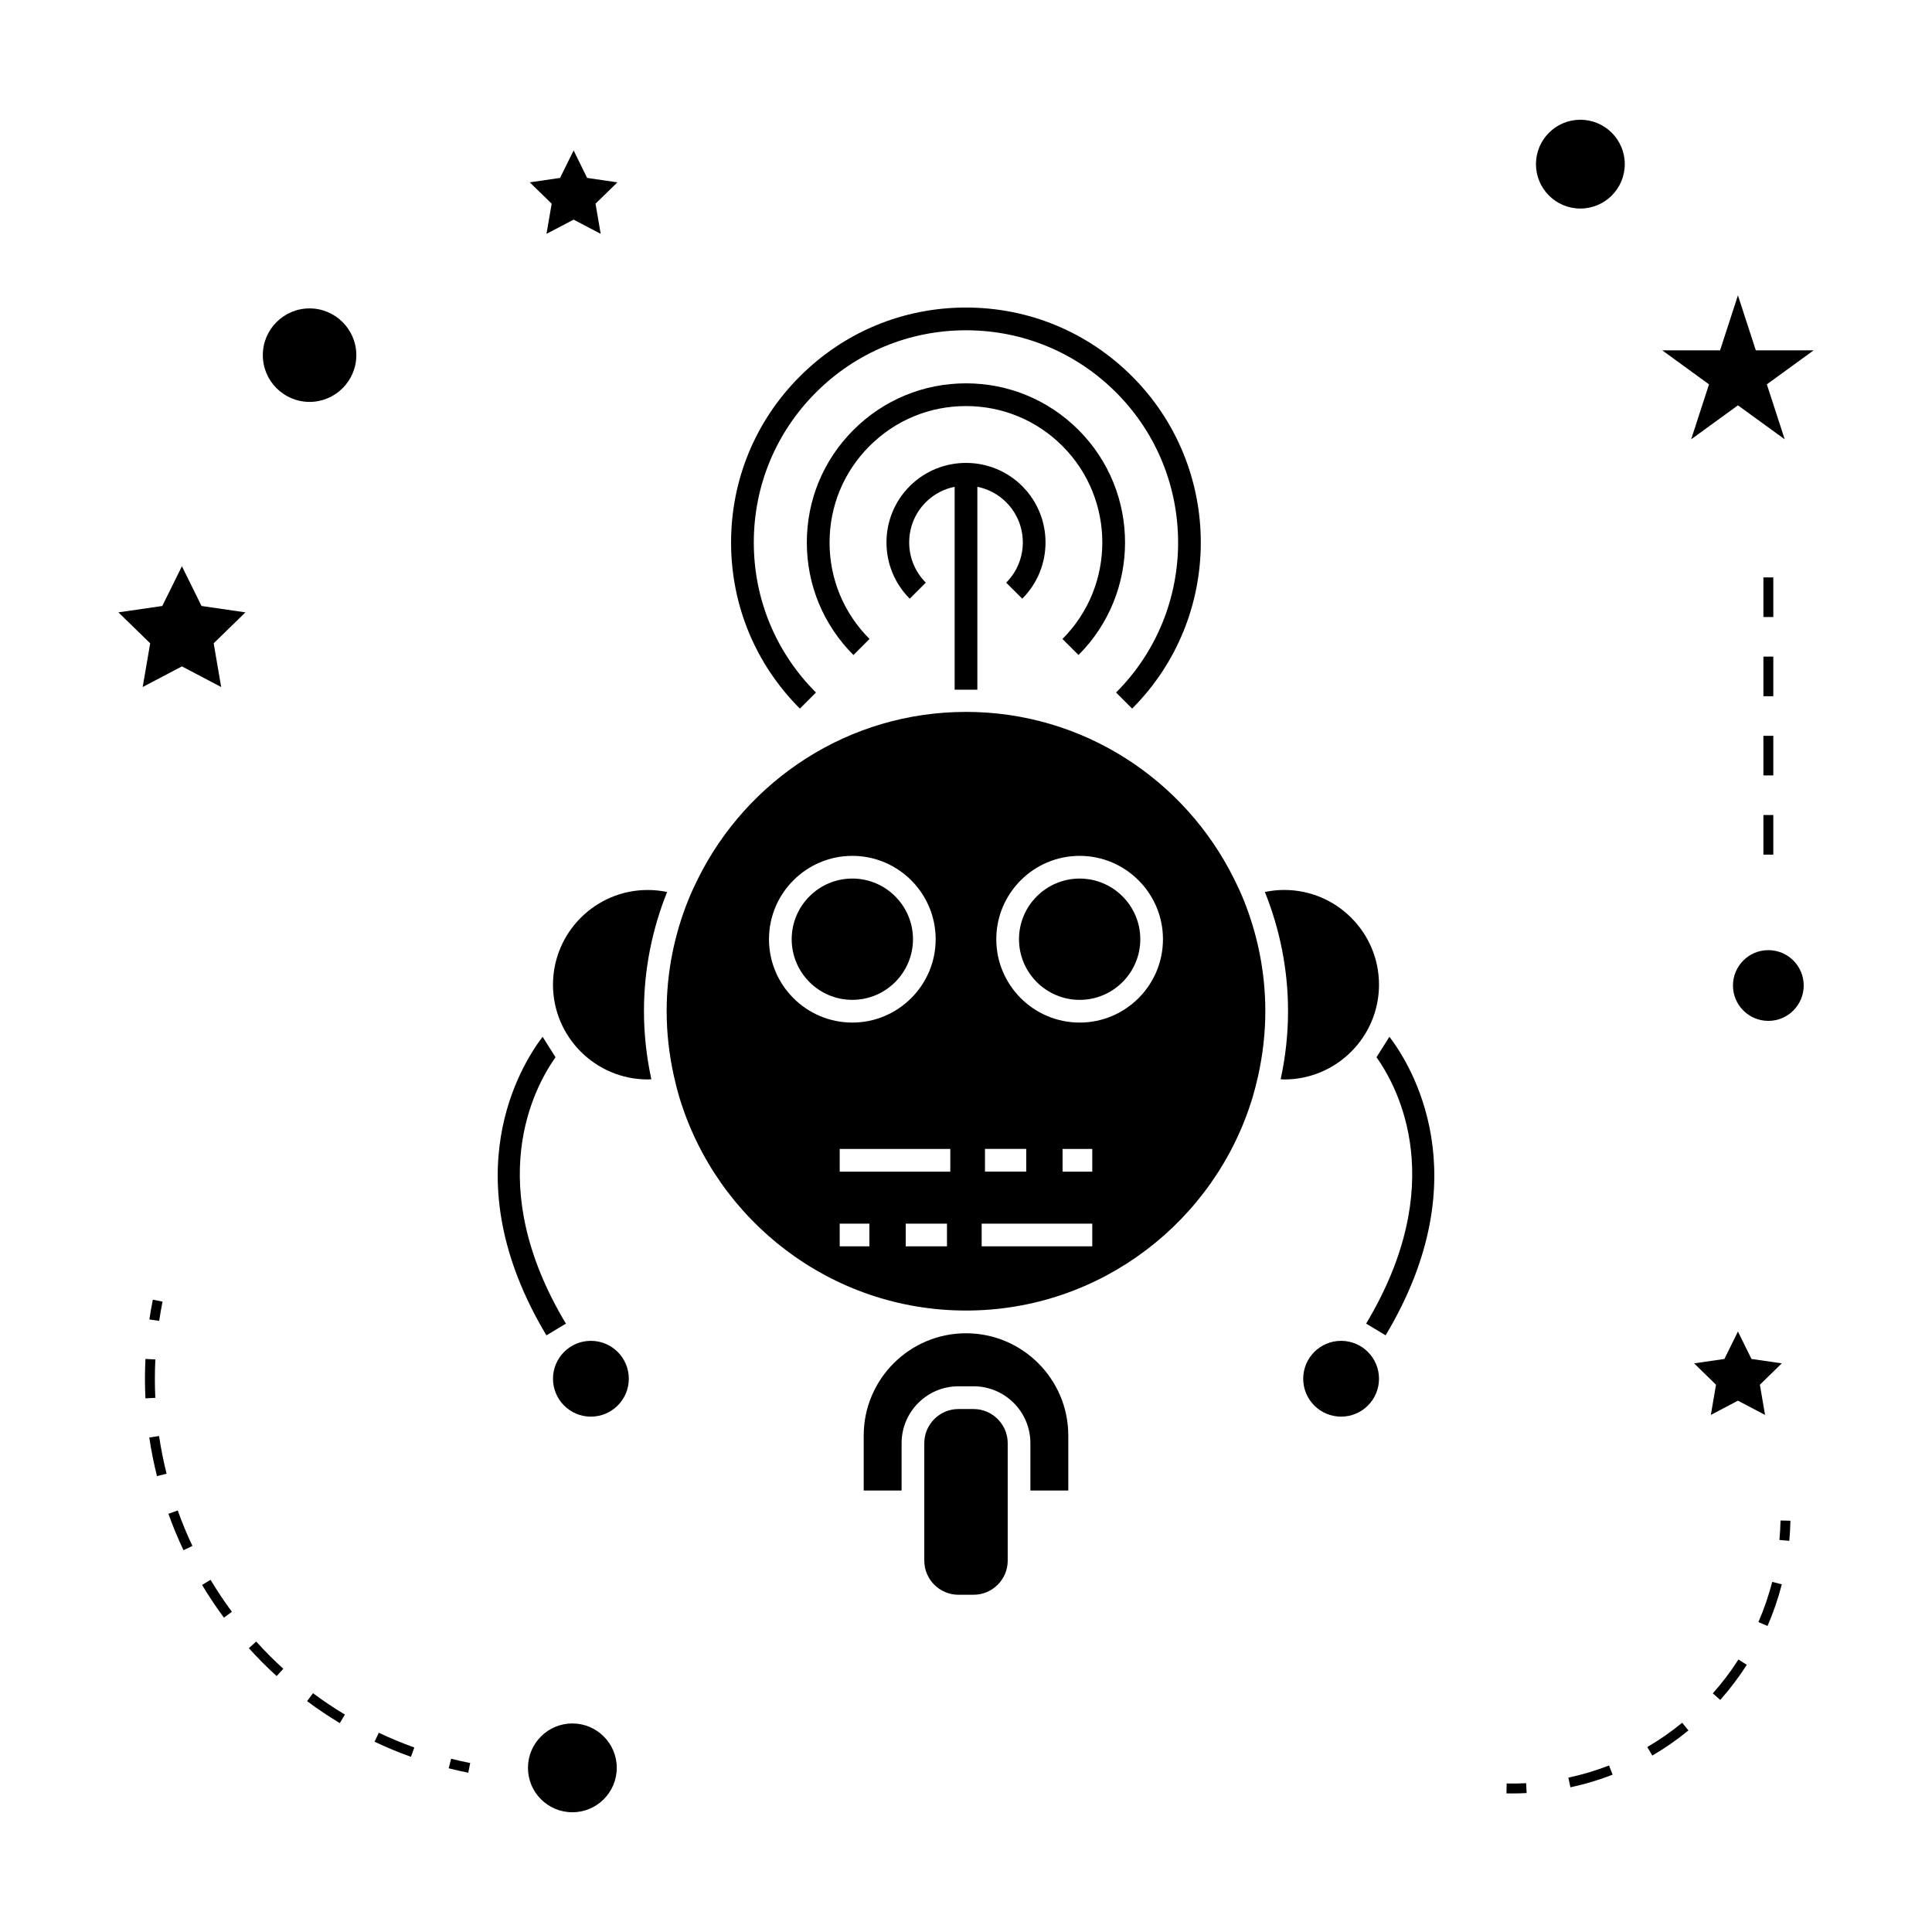
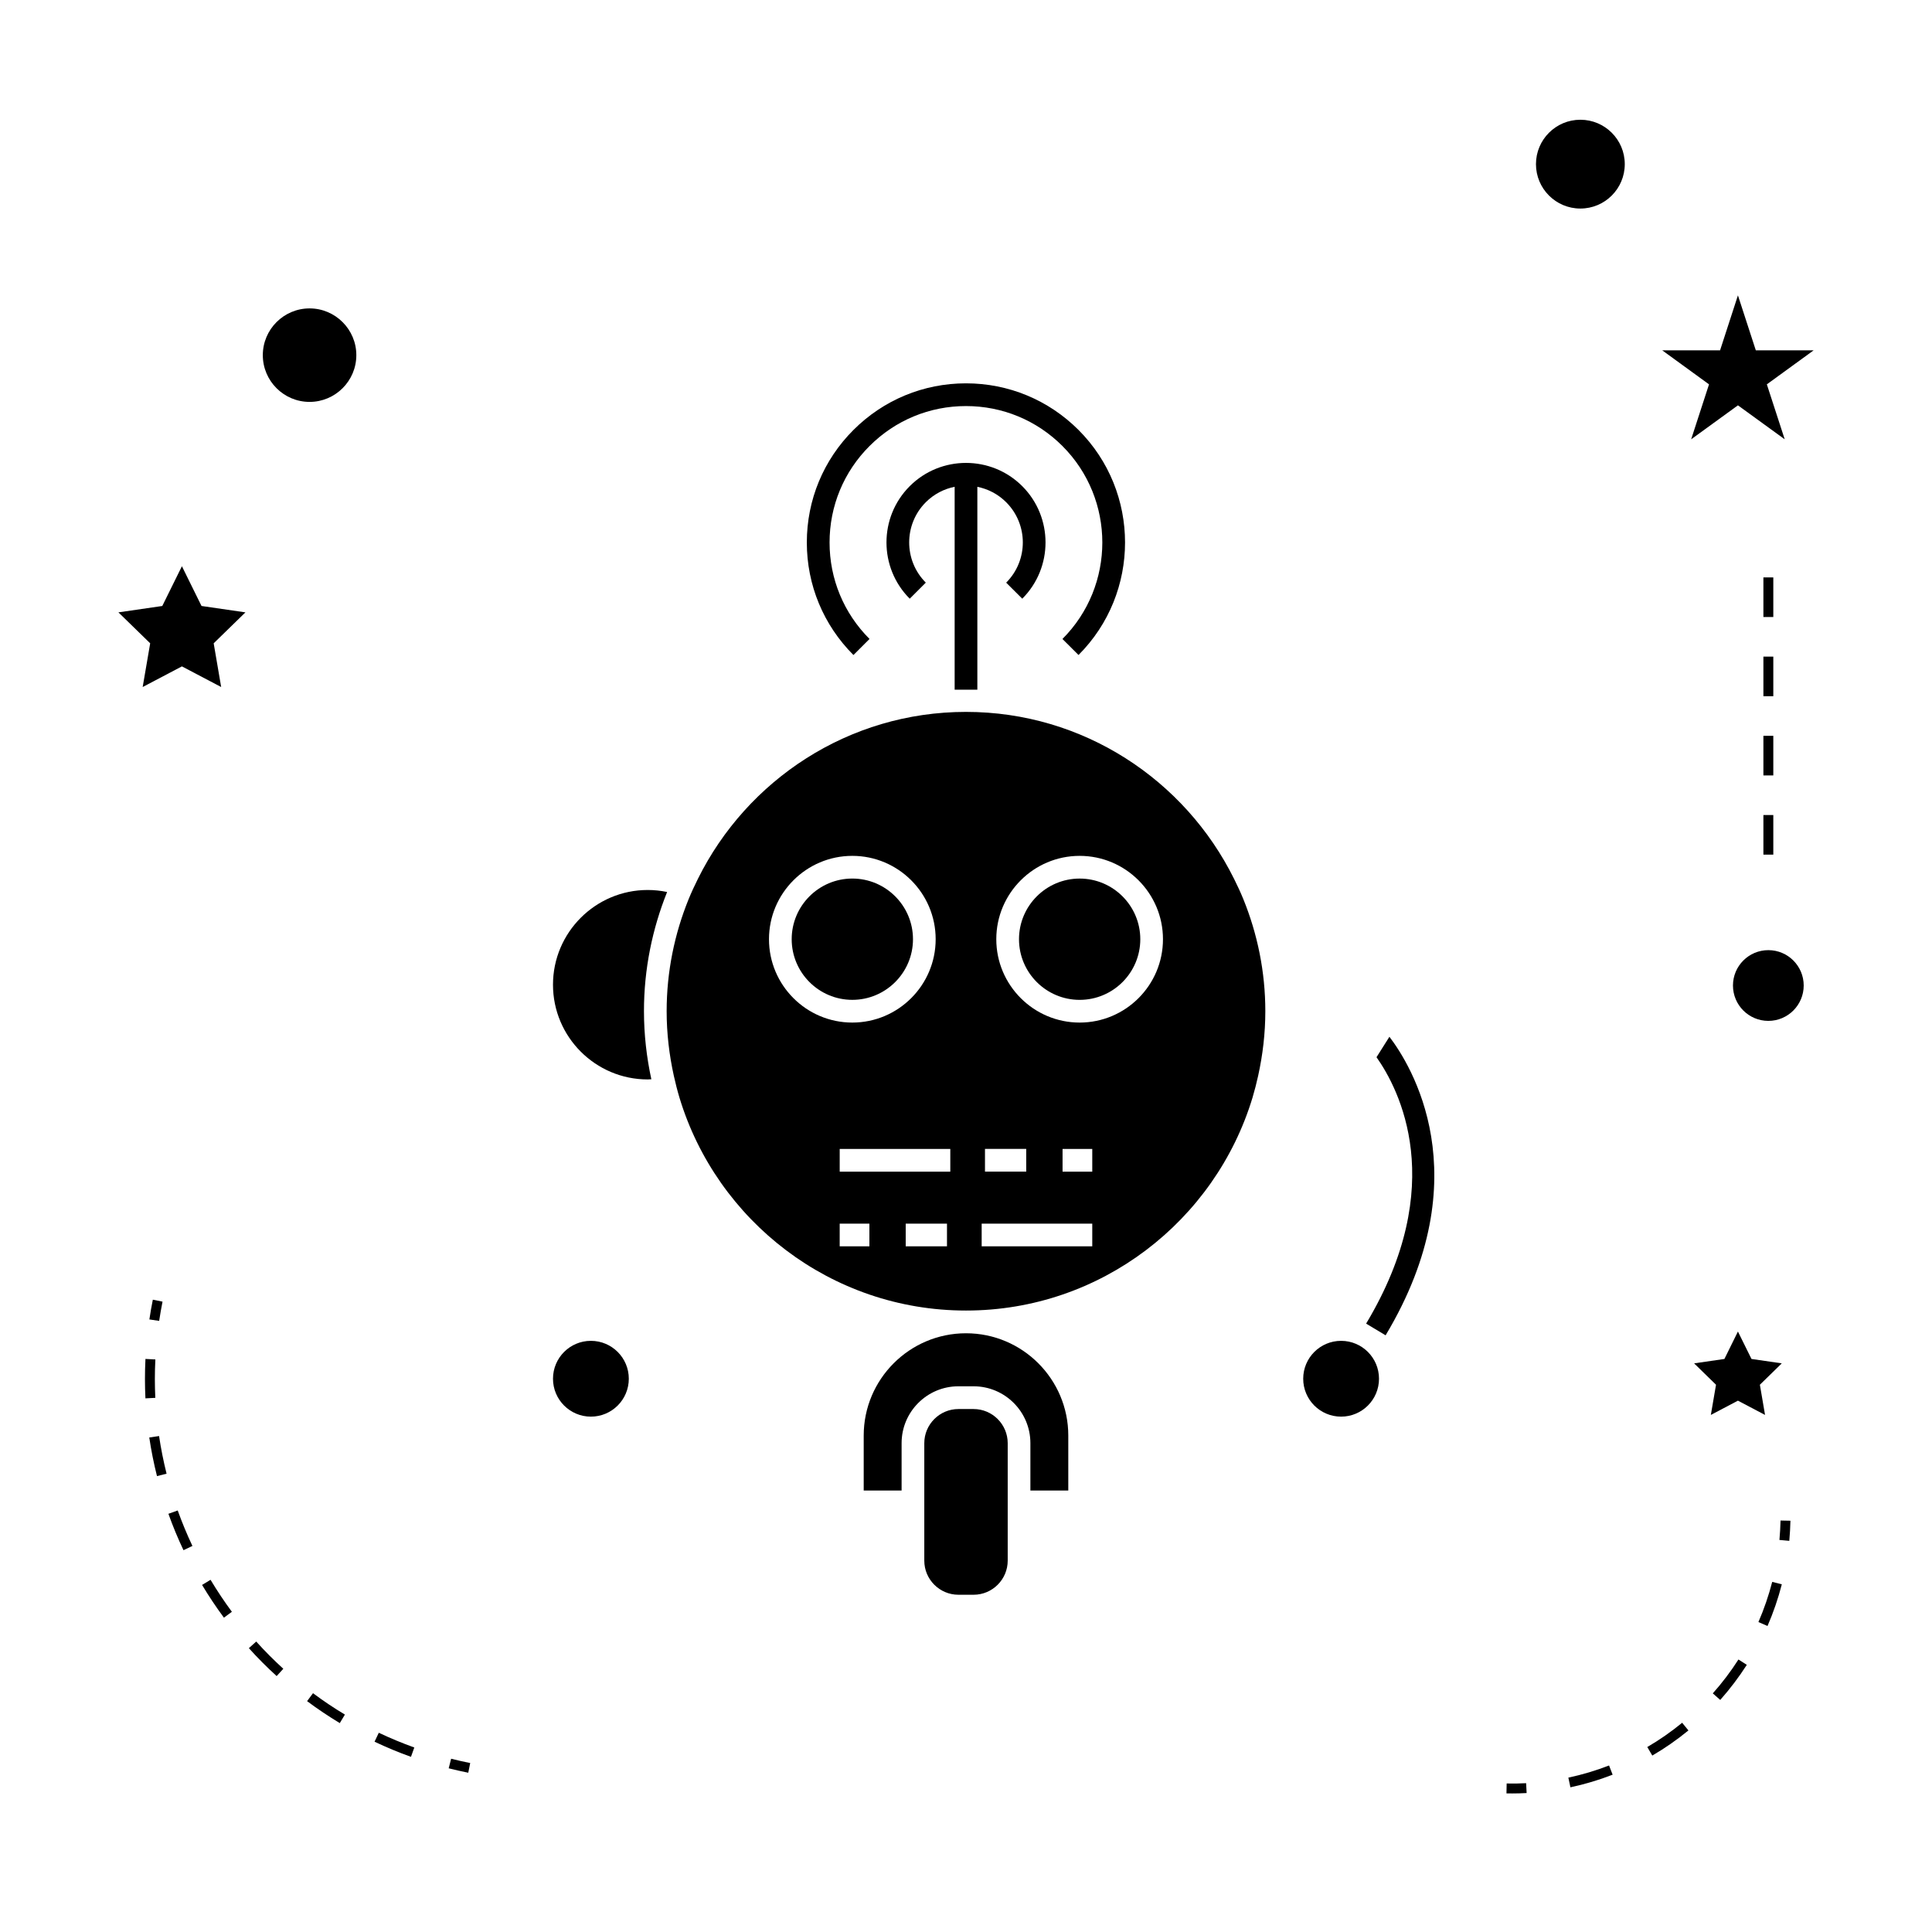
<svg xmlns="http://www.w3.org/2000/svg" fill="#000000" width="800px" height="800px" version="1.1" viewBox="144 144 512 512">
  <g>
-     <path d="m307.45 612.5c0 6.5-5.269 11.766-11.766 11.766-6.5 0-11.766-5.266-11.766-11.766 0-6.496 5.266-11.766 11.766-11.766 6.496 0 11.766 5.269 11.766 11.766" />
    <path d="m192.21 294.06-5.203 10.531-11.625 1.691 8.418 8.199-1.988 11.586 10.398-5.469 10.402 5.469-1.984-11.586 8.414-8.199-11.637-1.691z" />
-     <path d="m299.6 191.15-3.582-7.277-3.598 7.277-8.027 1.172 5.809 5.656-1.375 7.992 7.191-3.766 7.172 3.766-1.367-7.992 5.801-5.656z" />
    <path d="m604.57 515.19 7.184 3.781-1.367-8 5.801-5.668-8.027-1.164-3.59-7.269-3.586 7.269-8.027 1.164 5.805 5.668-1.371 8z" />
    <path d="m604.57 222.27-4.734 14.574h-15.324l12.395 9.012-4.731 14.562 12.395-9 12.395 9-4.734-14.562 12.398-9.012h-15.32z" />
    <path d="m574.58 187.5c0 6.5-5.266 11.766-11.766 11.766-6.496 0-11.766-5.266-11.766-11.766 0-6.496 5.269-11.766 11.766-11.766 6.5 0 11.766 5.269 11.766 11.766" />
    <path d="m622 405.17c0 5.176-4.195 9.375-9.371 9.375-5.176 0-9.375-4.199-9.375-9.375s4.199-9.371 9.375-9.371c5.176 0 9.371 4.195 9.371 9.371" />
    <path d="m226.04 225.73c-6.832 0-12.391 5.562-12.391 12.387 0 6.84 5.562 12.391 12.391 12.391 6.828 0 12.391-5.559 12.391-12.391 0-6.824-5.566-12.387-12.391-12.387z" />
    <path d="m262.91 612.62c1.711 0.43 3.438 0.82 5.184 1.172l0.516-2.57c-1.699-0.336-3.391-0.719-5.059-1.141z" />
    <path d="m183.56 524.95c0.508 3.426 1.195 6.875 2.043 10.234l2.539-0.641c-0.82-3.281-1.492-6.641-1.988-9.977z" />
    <path d="m243.26 605.57c3.133 1.484 6.383 2.84 9.652 4.008l0.883-2.473c-3.184-1.145-6.352-2.461-9.41-3.906z" />
    <path d="m185.04 509.43c0-1.715 0.047-3.438 0.133-5.164l-2.625-0.133c-0.09 1.773-0.133 3.543-0.133 5.301 0 1.723 0.043 3.434 0.125 5.144l2.617-0.133c-0.074-1.668-0.117-3.336-0.117-5.016z" />
    <path d="m209.95 580.78c2.312 2.57 4.797 5.062 7.363 7.398l1.77-1.938c-2.516-2.289-4.93-4.707-7.184-7.215z" />
    <path d="m188.63 545.17c1.156 3.25 2.504 6.5 3.996 9.648l2.367-1.129c-1.449-3.066-2.762-6.234-3.894-9.398z" />
    <path d="m197.55 564.02c1.777 2.969 3.731 5.894 5.793 8.68l2.109-1.559c-2.016-2.723-3.914-5.574-5.656-8.477z" />
    <path d="m225.38 594.82c2.785 2.078 5.711 4.039 8.668 5.82l1.355-2.258c-2.891-1.73-5.742-3.641-8.453-5.668z" />
    <path d="m187.07 488.95-2.57-0.516c-0.348 1.742-0.656 3.484-0.914 5.231l2.594 0.383c0.254-1.691 0.551-3.394 0.891-5.098z" />
    <path d="m615.57 552.1 2.613 0.242c0.156-1.762 0.258-3.543 0.301-5.336l-2.625-0.051c-0.043 1.727-0.137 3.441-0.289 5.144z" />
    <path d="m597.91 592.76 1.969 1.742c2.582-2.914 4.949-6.039 7.043-9.301l-2.215-1.418c-2.012 3.144-4.293 6.168-6.797 8.977z" />
    <path d="m580.55 606.98 1.324 2.266c3.352-1.957 6.57-4.203 9.578-6.664l-1.664-2.031c-2.902 2.383-6.004 4.547-9.238 6.43z" />
    <path d="m610 573.86 2.41 1.043c1.547-3.562 2.824-7.277 3.789-11.043l-2.543-0.645c-0.938 3.629-2.164 7.207-3.656 10.645z" />
    <path d="m559.63 615.09 0.547 2.566c3.793-0.809 7.551-1.93 11.184-3.344l-0.945-2.441c-3.5 1.359-7.133 2.441-10.785 3.219z" />
    <path d="m543.28 616.64-0.051 2.625c0.508 0.012 1.008 0.016 1.512 0.016 1.281 0 2.562-0.031 3.832-0.105l-0.133-2.613c-1.715 0.09-3.426 0.125-5.16 0.078z" />
    <path d="m611.32 339h2.625v10.496h-2.625z" />
    <path d="m611.32 297.02h2.625v10.496h-2.625z" />
    <path d="m611.32 359.99h2.625v10.496h-2.625z" />
    <path d="m611.32 318.01h2.625v10.496h-2.625z" />
    <path d="m310.64 509.38c0 5.547-4.5 10.043-10.047 10.043s-10.043-4.496-10.043-10.043c0-5.547 4.496-10.043 10.043-10.043s10.047 4.496 10.047 10.043" />
-     <path d="m320.79 380.39c-1.66-0.348-3.379-0.535-5.137-0.535-13.844 0-25.105 11.262-25.105 25.102s11.262 25.105 25.105 25.105c0.324 0 0.637-0.035 0.961-0.047-1.258-5.82-1.957-11.844-1.957-18.039-0.004-11.16 2.211-21.805 6.133-31.586z" />
+     <path d="m320.79 380.39c-1.66-0.348-3.379-0.535-5.137-0.535-13.844 0-25.105 11.262-25.105 25.102s11.262 25.105 25.105 25.105c0.324 0 0.637-0.035 0.961-0.047-1.258-5.82-1.957-11.844-1.957-18.039-0.004-11.16 2.211-21.805 6.133-31.586" />
    <path d="m402.01 517.41h-4.019c-4.981 0-9.043 4.059-9.043 9.047v31.133c0 4.981 4.059 9.035 9.043 9.035h4.019c4.981 0 9.043-4.051 9.043-9.035v-31.133c-0.004-4.992-4.062-9.047-9.043-9.047z" />
    <path d="m400 497.33c-14.953 0-27.109 12.16-27.109 27.109v14.562h10.043v-12.555c0-8.309 6.754-15.062 15.055-15.062h4.019c8.301 0 15.055 6.754 15.055 15.062v12.555h10.043v-14.562c0.004-14.949-12.156-27.109-27.105-27.109z" />
-     <path d="m509.45 404.95c0-13.844-11.262-25.102-25.105-25.102-1.758 0-3.473 0.184-5.137 0.535 3.922 9.781 6.137 20.43 6.137 31.598 0 6.191-0.699 12.211-1.957 18.039 0.324 0.012 0.637 0.047 0.961 0.047 13.84-0.008 25.102-11.273 25.102-25.117z" />
    <path d="m509.45 509.38c0 5.547-4.496 10.043-10.043 10.043s-10.043-4.496-10.043-10.043c0-5.547 4.496-10.043 10.043-10.043s10.043 4.496 10.043 10.043" />
    <path d="m471.02 376.87c-12.98-26.156-39.898-44.211-71.023-44.211s-58.043 18.055-71.027 44.211c-0.887 1.793-1.742 3.606-2.5 5.473-3.711 9.164-5.801 19.156-5.801 29.637 0 5.871 0.684 11.578 1.895 17.086 0.438 1.969 0.93 3.914 1.5 5.82 9.863 32.605 40.16 56.422 75.934 56.422 35.77 0 66.066-23.816 75.93-56.422 0.57-1.906 1.066-3.852 1.5-5.82 1.211-5.512 1.895-11.215 1.895-17.086 0-10.48-2.09-20.473-5.801-29.637-0.758-1.875-1.613-3.68-2.5-5.473zm-123.23 16.031c0-12.18 9.91-22.09 22.082-22.09 12.18 0 22.09 9.91 22.09 22.09 0 12.176-9.91 22.09-22.09 22.09s-22.082-9.91-22.082-22.09zm26.609 81.391h-7.871v-6.019h7.871zm20.562 0h-10.938v-6.019h10.938zm0.879-19.793h-29.309v-6.019h29.309zm9.191-6.027h10.93v6.019h-10.93zm28.43 25.82h-29.309v-6.019h29.309zm0-19.793h-7.871v-6.019h7.871zm-3.344-39.508c-12.18 0-22.09-9.914-22.09-22.09 0-12.18 9.91-22.09 22.09-22.09 12.176 0 22.082 9.91 22.082 22.09 0.004 12.18-9.898 22.09-22.082 22.09z" />
    <path d="m430.12 376.83c-8.859 0-16.074 7.211-16.074 16.074s7.211 16.07 16.074 16.07c8.863 0 16.07-7.207 16.07-16.07s-7.207-16.074-16.07-16.074z" />
    <path d="m385.95 392.9c0-8.859-7.211-16.074-16.074-16.074-8.863 0-16.07 7.211-16.07 16.074 0 8.863 7.207 16.07 16.07 16.07 8.863 0 16.074-7.207 16.074-16.07z" />
-     <path d="m444.02 243.74c-11.754-11.762-27.391-18.238-44.02-18.238-16.633 0-32.258 6.473-44.02 18.238-11.762 11.754-18.238 27.395-18.238 44.02 0 16.633 6.473 32.258 18.238 44.027l4.258-4.262c-10.617-10.617-16.473-24.746-16.473-39.766 0-15.02 5.852-29.141 16.473-39.758 10.621-10.621 24.746-16.473 39.766-16.473 15.02 0 29.141 5.848 39.766 16.473 21.922 21.926 21.922 57.602 0 79.523l4.258 4.262c24.262-24.277 24.262-63.773-0.008-88.047z" />
    <path d="m429.82 317.58c16.438-16.449 16.438-43.195 0-59.637-7.973-7.965-18.559-12.355-29.828-12.355-11.262 0-21.852 4.394-29.82 12.355-7.965 7.961-12.355 18.551-12.355 29.82 0 11.266 4.387 21.852 12.355 29.824l4.262-4.258c-6.832-6.832-10.59-15.906-10.59-25.566 0-9.656 3.758-18.734 10.59-25.562 6.828-6.828 15.902-10.59 25.559-10.59 9.66 0 18.734 3.762 25.566 10.59 14.09 14.098 14.09 37.035 0 51.133z" />
    <path d="m508.79 424.17c5.93 8.398 19.297 33.809-2.754 70.605l5.164 3.098c25.328-42.262 6.527-71.902 1.008-79.117z" />
-     <path d="m293.97 494.78c-22.051-36.801-8.684-62.211-2.754-70.605l-3.418-5.414c-5.519 7.215-24.32 36.855 1.008 79.117z" />
    <path d="m414.91 302.66c8.219-8.219 8.219-21.59 0-29.82-8.219-8.219-21.605-8.219-29.824 0-8.215 8.223-8.215 21.594 0 29.82l4.262-4.258c-5.871-5.871-5.871-15.43 0-21.309 2.168-2.168 4.844-3.527 7.644-4.09v53.777h6.016v-53.77c2.801 0.566 5.481 1.922 7.641 4.09 5.879 5.871 5.879 15.43 0 21.309z" />
  </g>
</svg>